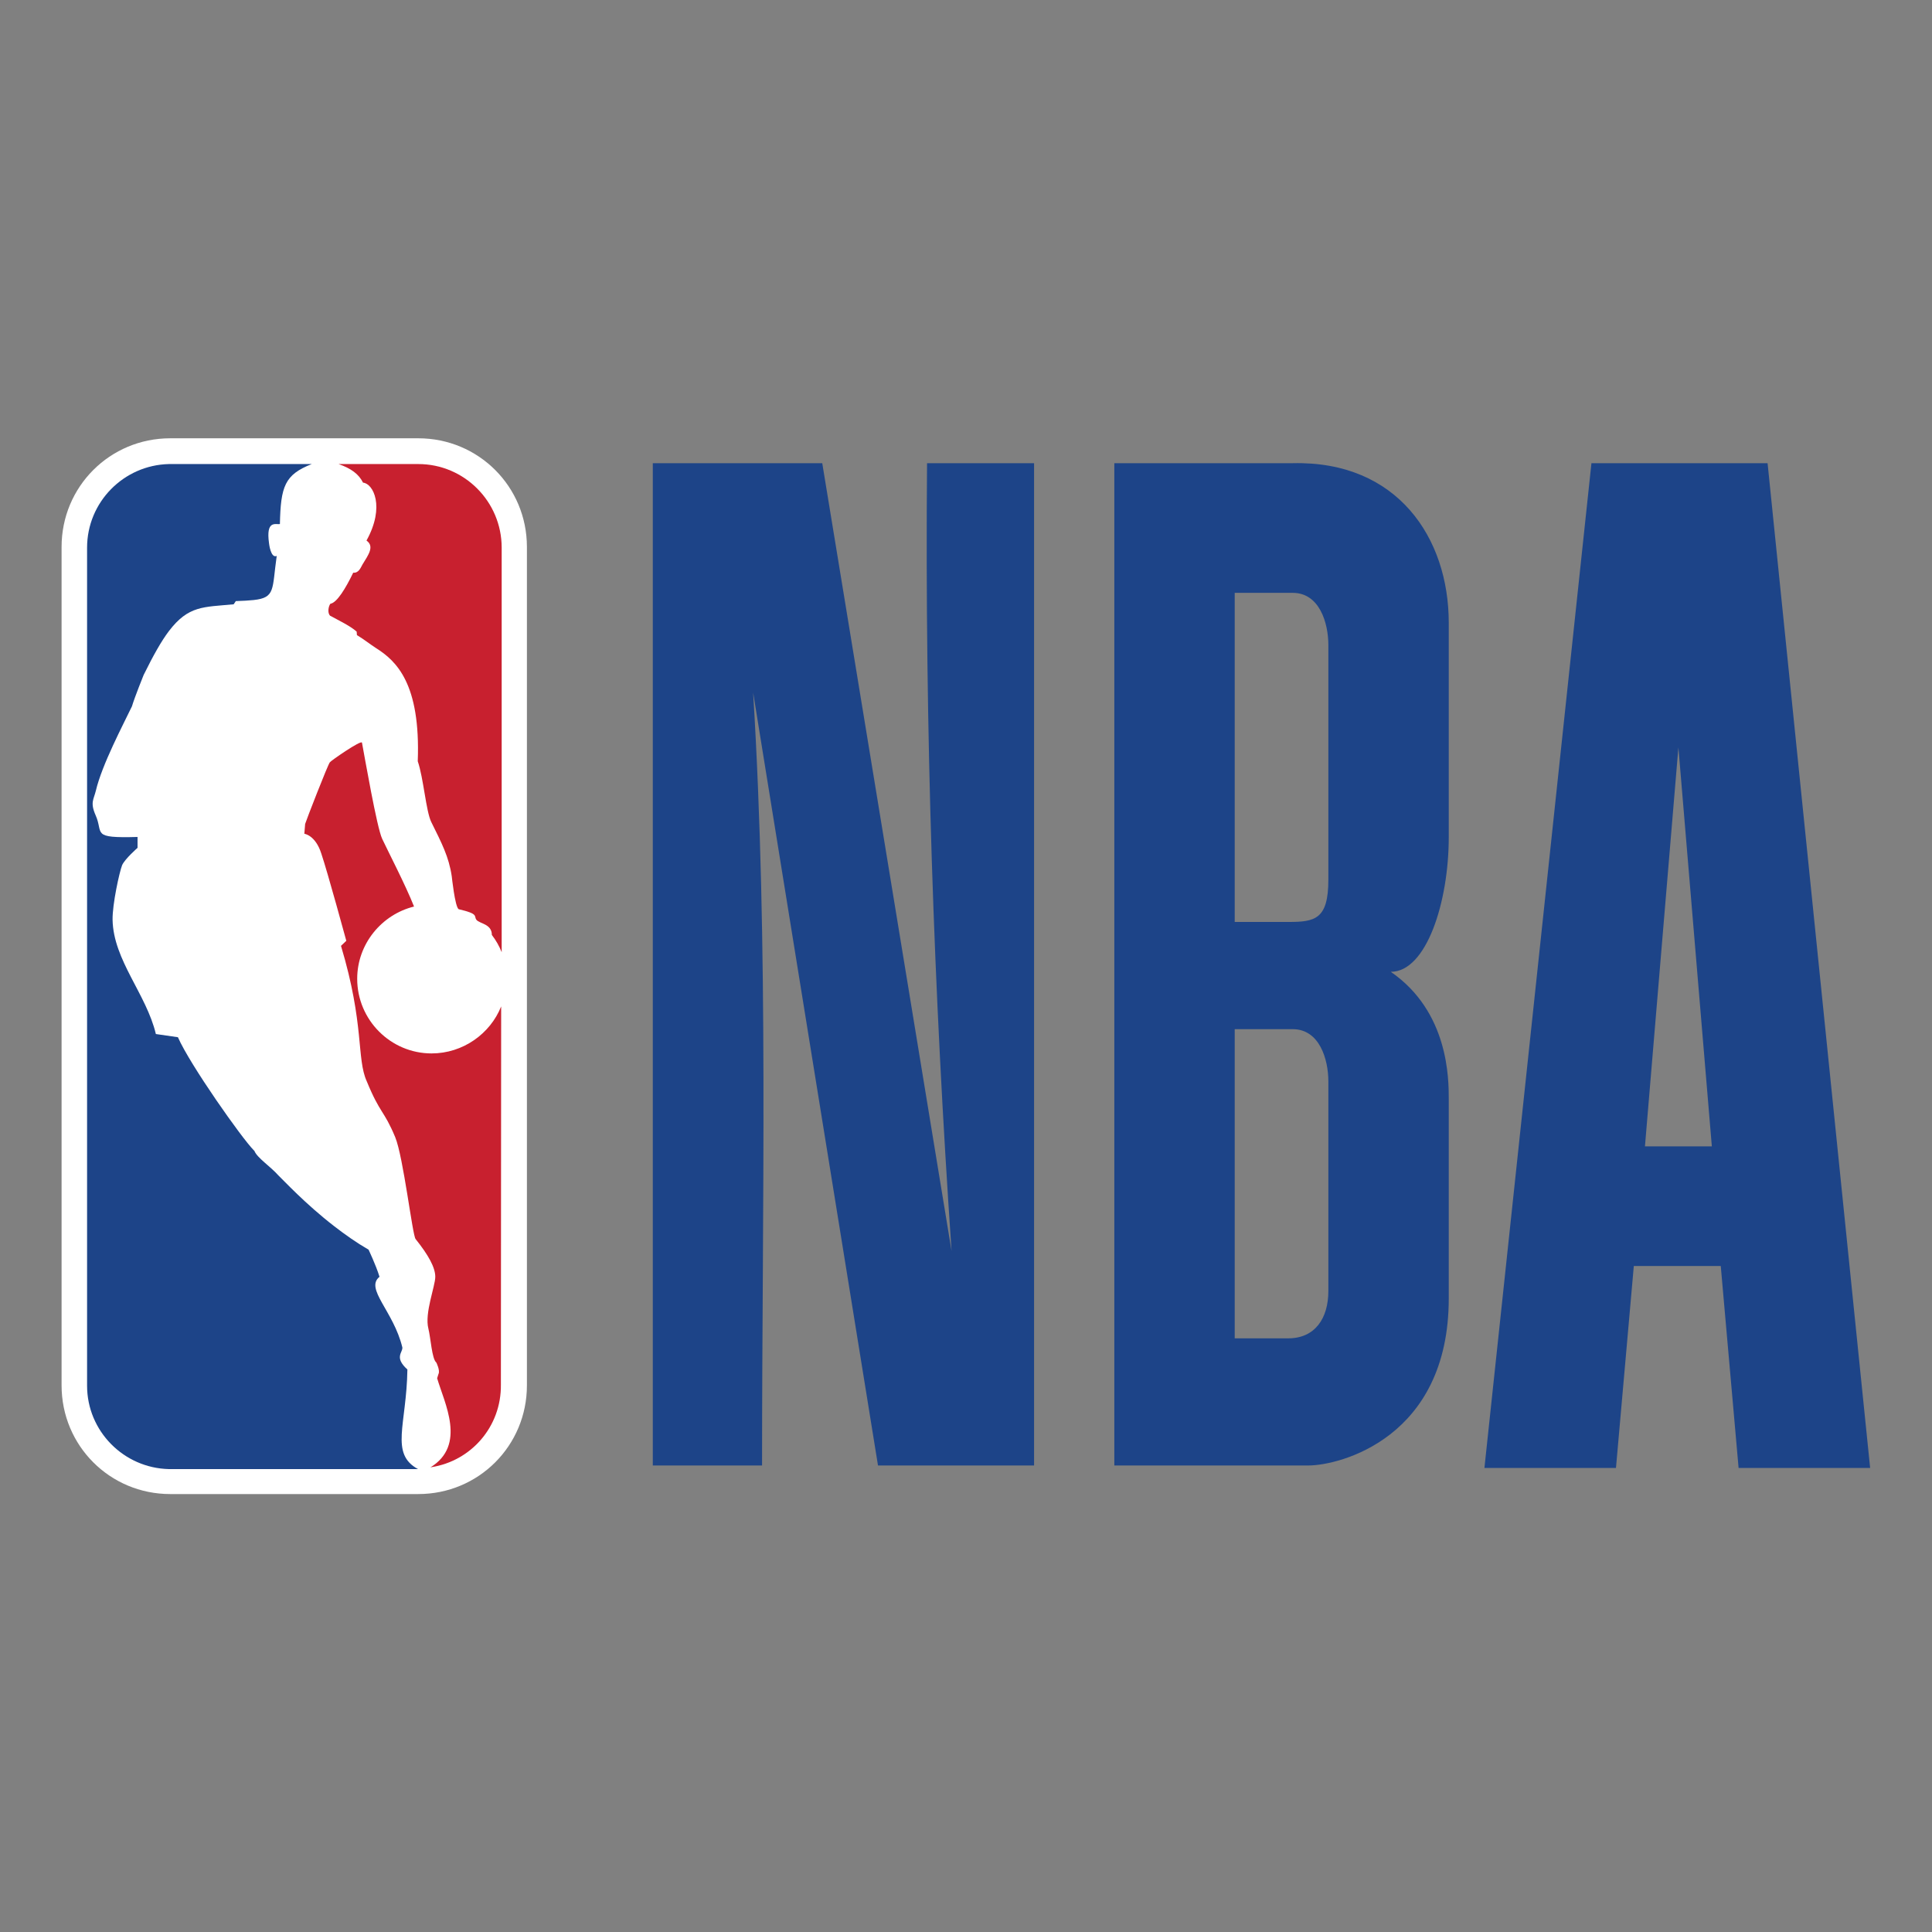
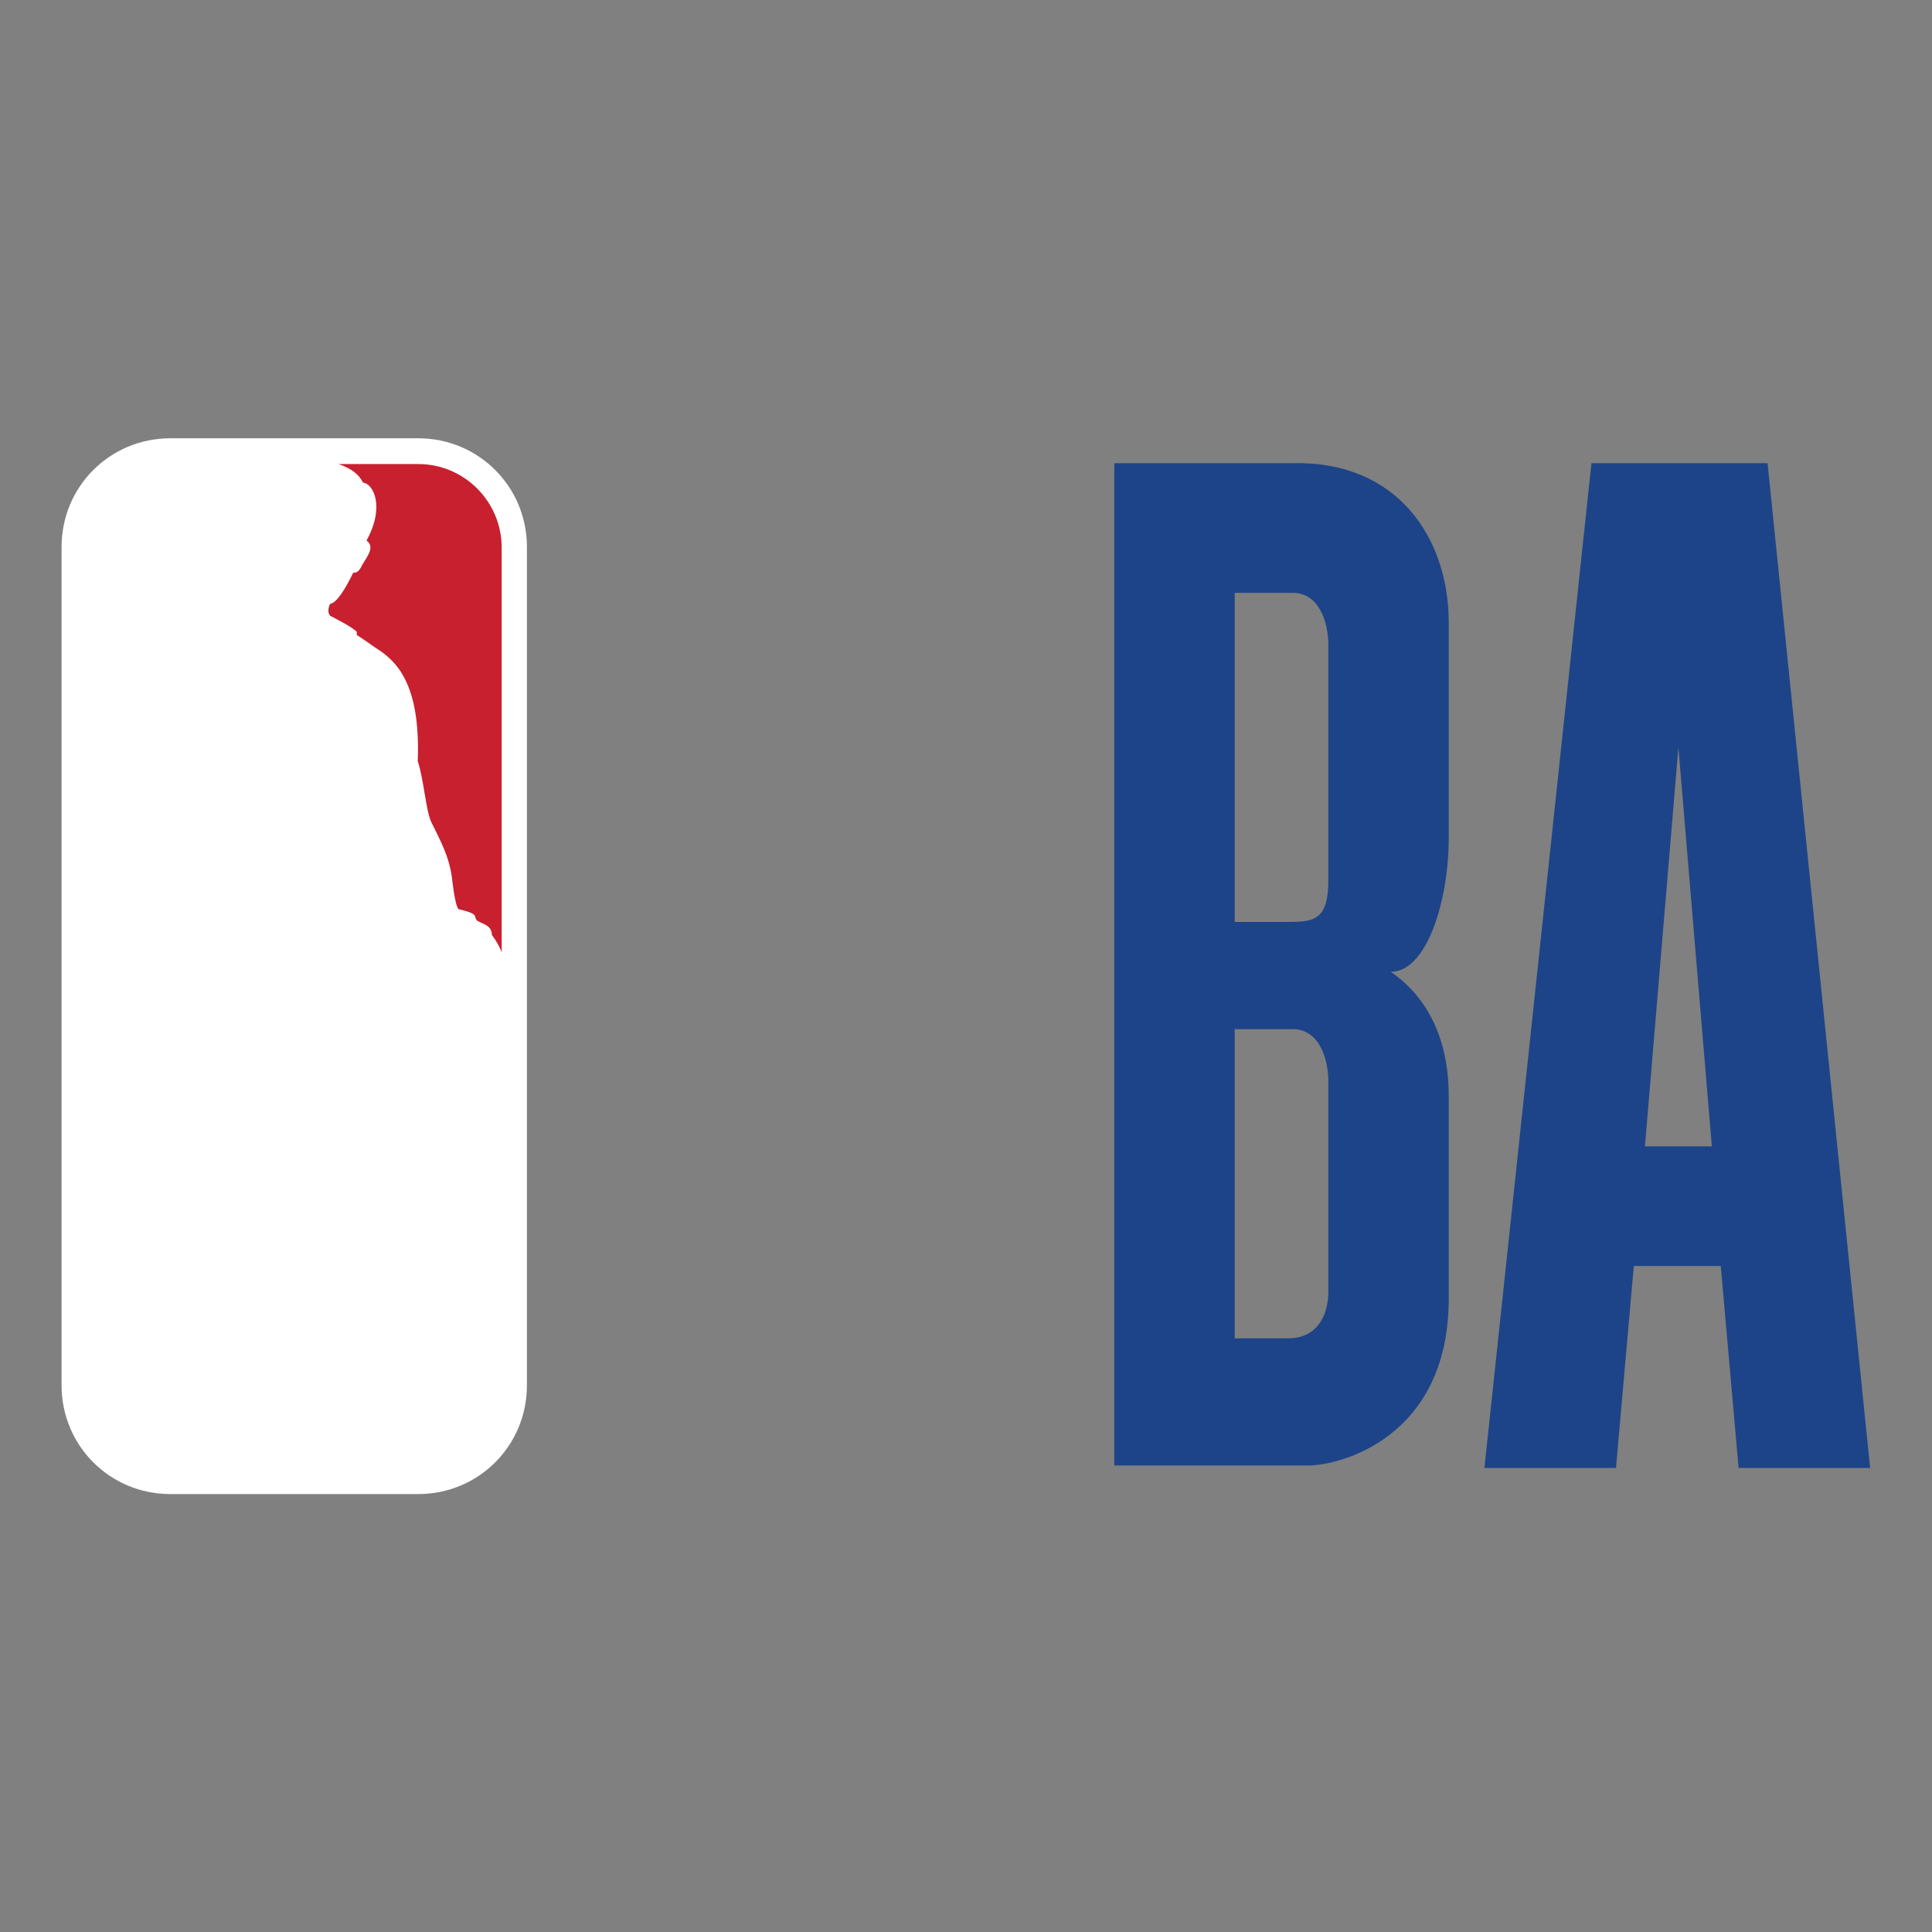
<svg xmlns="http://www.w3.org/2000/svg" version="1.1" id="Layer_1" x="0px" y="0px" viewBox="0 0 1000 1000" style="enable-background:new 0 0 1000 1000;" xml:space="preserve">
  <rect x="0" y="0" width="1000" height="1000" fill="#808080" stroke="none" />
  <style type="text/css"> .st0{fill:#FFFFFF;} .st1{fill:#C8202F;} .st2{fill:#1D4488;} .st3{fill-rule:evenodd;clip-rule:evenodd;fill:#1D4488;} .st4{fill:#020202;} .st5{fill-rule:evenodd;clip-rule:evenodd;fill:#020202;} .st6{fill:#D1D3D4;} .st7{fill-rule:evenodd;clip-rule:evenodd;fill:#D1D3D4;} </style>
  <g id="g3063" transform="matrix(1.95,0,0,1.95,-581.903,554.963)">
    <g id="g3122" transform="translate(0,-378.689)">
      <g id="g3029" transform="matrix(0.705,0,0,0.705,298.472,94.035)">
        <path id="rect2987" class="st0" d="M64,165.1h93.4c22.7,0,40.9,18.2,40.9,40.9v315.7c0,22.7-18.2,40.9-40.9,40.9H64 c-22.7,0-40.9-18.2-40.9-40.9V206C23.1,183.3,41.3,165.1,64,165.1z" />
        <path id="path2989" class="st1" d="M134.2,237.9l0.1,1.3c2.8,1.7,4.3,3,7.2,4.9c7.6,4.8,16.8,13.3,15.7,42.6 c2.2,6.4,3.1,18.9,5.1,22.9c3.9,7.9,6.6,13,7.7,20.4c0,0,1.2,11.5,2.6,12.4c7.8,1.8,5.6,2.6,6.7,4c1.2,1.5,5.8,1.5,5.8,5.7 c1.6,2.1,2.8,4.2,3.7,6.5V206.3c0-17.4-14.1-31.5-31.4-31.5h-30c4.8,1.7,7.6,3.8,9.2,7c3.8,0.3,8.4,9,1.3,21.8 c3.1,2.2,0.7,5.4-1.5,9c-0.7,1.2-1.4,3.3-3.5,3.1c-2.8,5.8-6.1,11.3-8.6,11.7c-0.7,0.9-1.2,3.4-0.1,4.5 C127.5,233.7,131.9,235.8,134.2,237.9L134.2,237.9z" />
-         <path id="path2991" class="st1" d="M162.2,552.5l-0.3,0.1c13.8-8.4,5.3-24.3,2.6-33.6l0.5-1.6c0.7-1.3-0.8-4.3-0.8-4.3 c-1.7-1.4-2.1-9.2-3-12.8c-1.5-5.8,2.6-16,2.6-19.5c0-3.5-2.6-8.2-7.4-14.2c-1.2-1.3-4.6-30.9-7.7-38.4 c-4.3-10.3-5.6-8.6-10.7-21c-3.9-8.6-0.8-21.4-9.7-51l2-1.9c0,0-7-25.7-9.4-32.8c-2.2-7-6.4-7.5-6.4-7.5l0.3-3.7 c0.3-1.1,8.6-22.5,9.3-23.2c0.1-0.4,11.9-8.6,12.1-7.4c1,5.3,5.6,32,7.6,36.2c2,4.3,8.8,17.4,12,25.5 c-12.2,3-21.4,14.1-21.4,27.2c0,15.5,12.6,28.1,28,28.1c11.8,0,22.1-7.4,26.2-17.7l-0.1,142.4 C188.7,537.2,177.3,550.2,162.2,552.5L162.2,552.5z" />
-         <path id="path2993" class="st2" d="M117.3,174.8c-10.2,4-11.7,8.4-12,22.6c-1.7,0.2-5.3-1.5-4.1,7.2c0,0,0.6,5.8,2.9,4.8 c-1.8,12.6-0.4,15.7-8.7,16.6c-1.8,0.2-4,0.3-6.7,0.4l-0.8,1.2c-11.4,1.1-17,0.4-24.4,10.1c-2.8,3.7-5.8,9-9.5,16.5 c0,0-3.4,8.4-4.4,11.8c-3.3,6.9-11.3,22-13.6,31.8c-0.8,3.3-2.2,4.4-0.1,9.2c3.1,6.9-2,8.7,15.8,8.2v4.1c0,0-4.7,4.1-5.8,6.5 c-1,2.5-3.7,14.7-3.6,20.6c0.3,15.2,12.7,27.9,16.3,43l8.3,1.2c4.5,10.3,24.1,38.1,28.6,42.6c0.1,0.1,0.1,0.1,0.2,0.2 c1,2.6,6.1,5.9,9,9.2c1.8,1.7,10.1,10.7,21.1,19.2c4,3.1,8.4,6.2,12.9,8.8c-0.1-0.1,2.7,5.6,4.1,10.2c-5.6,4.5,5.3,12.9,8.6,26.6 c0.2,1.9-3.2,3.7,1.9,8.3c-0.3,20.8-6.7,31.7,4,37.5H63.5c-17-0.4-30.8-14.3-30.8-31.4V206.3c0-17.2,13.8-31.1,30.8-31.5H117.3z" />
      </g>
      <g id="g3102" transform="matrix(5.918,0,0,6.618,-1431.539,-2152.865)">
-         <path id="rect3035" class="st3" d="M321.6,358.1v40.2h4.9c0-10.4,0.3-20.8-0.4-31l5.6,31h7v-40.2h-4.8 c-0.1,10.7,0.3,21.2,1.1,31.6l-5.8-31.6H321.6z" />
        <path id="rect3043" class="st3" d="M363.7,358.1l-4.8,40.3h5.9l0.8-8.1h3.9l0.8,8.1h5.9l-4.6-40.3H363.7z M367.6,369.5l1.5,16h-3 L367.6,369.5z" />
        <path id="path3059" class="st2" d="M342.3,358.1v40.2h8.7c1.4,0,6.3-1.1,6.3-6.7v-8c0-0.8,0-3.5-2.6-5.1c1.6,0,2.6-2.8,2.6-5.4 v-8.6c0-3.4-2.3-6.5-7-6.4H342.3z M347.7,363.3h2.6c1.2,0,1.6,1.2,1.6,2.1v9.4c0,1.6-0.6,1.7-1.8,1.7h-2.4V363.3z M347.7,380.8 h2.6c1.2,0,1.6,1.2,1.6,2.1v8.4c0,1.1-0.6,1.9-1.8,1.9l-2.4,0V380.8L347.7,380.8z" />
      </g>
    </g>
  </g>
</svg>